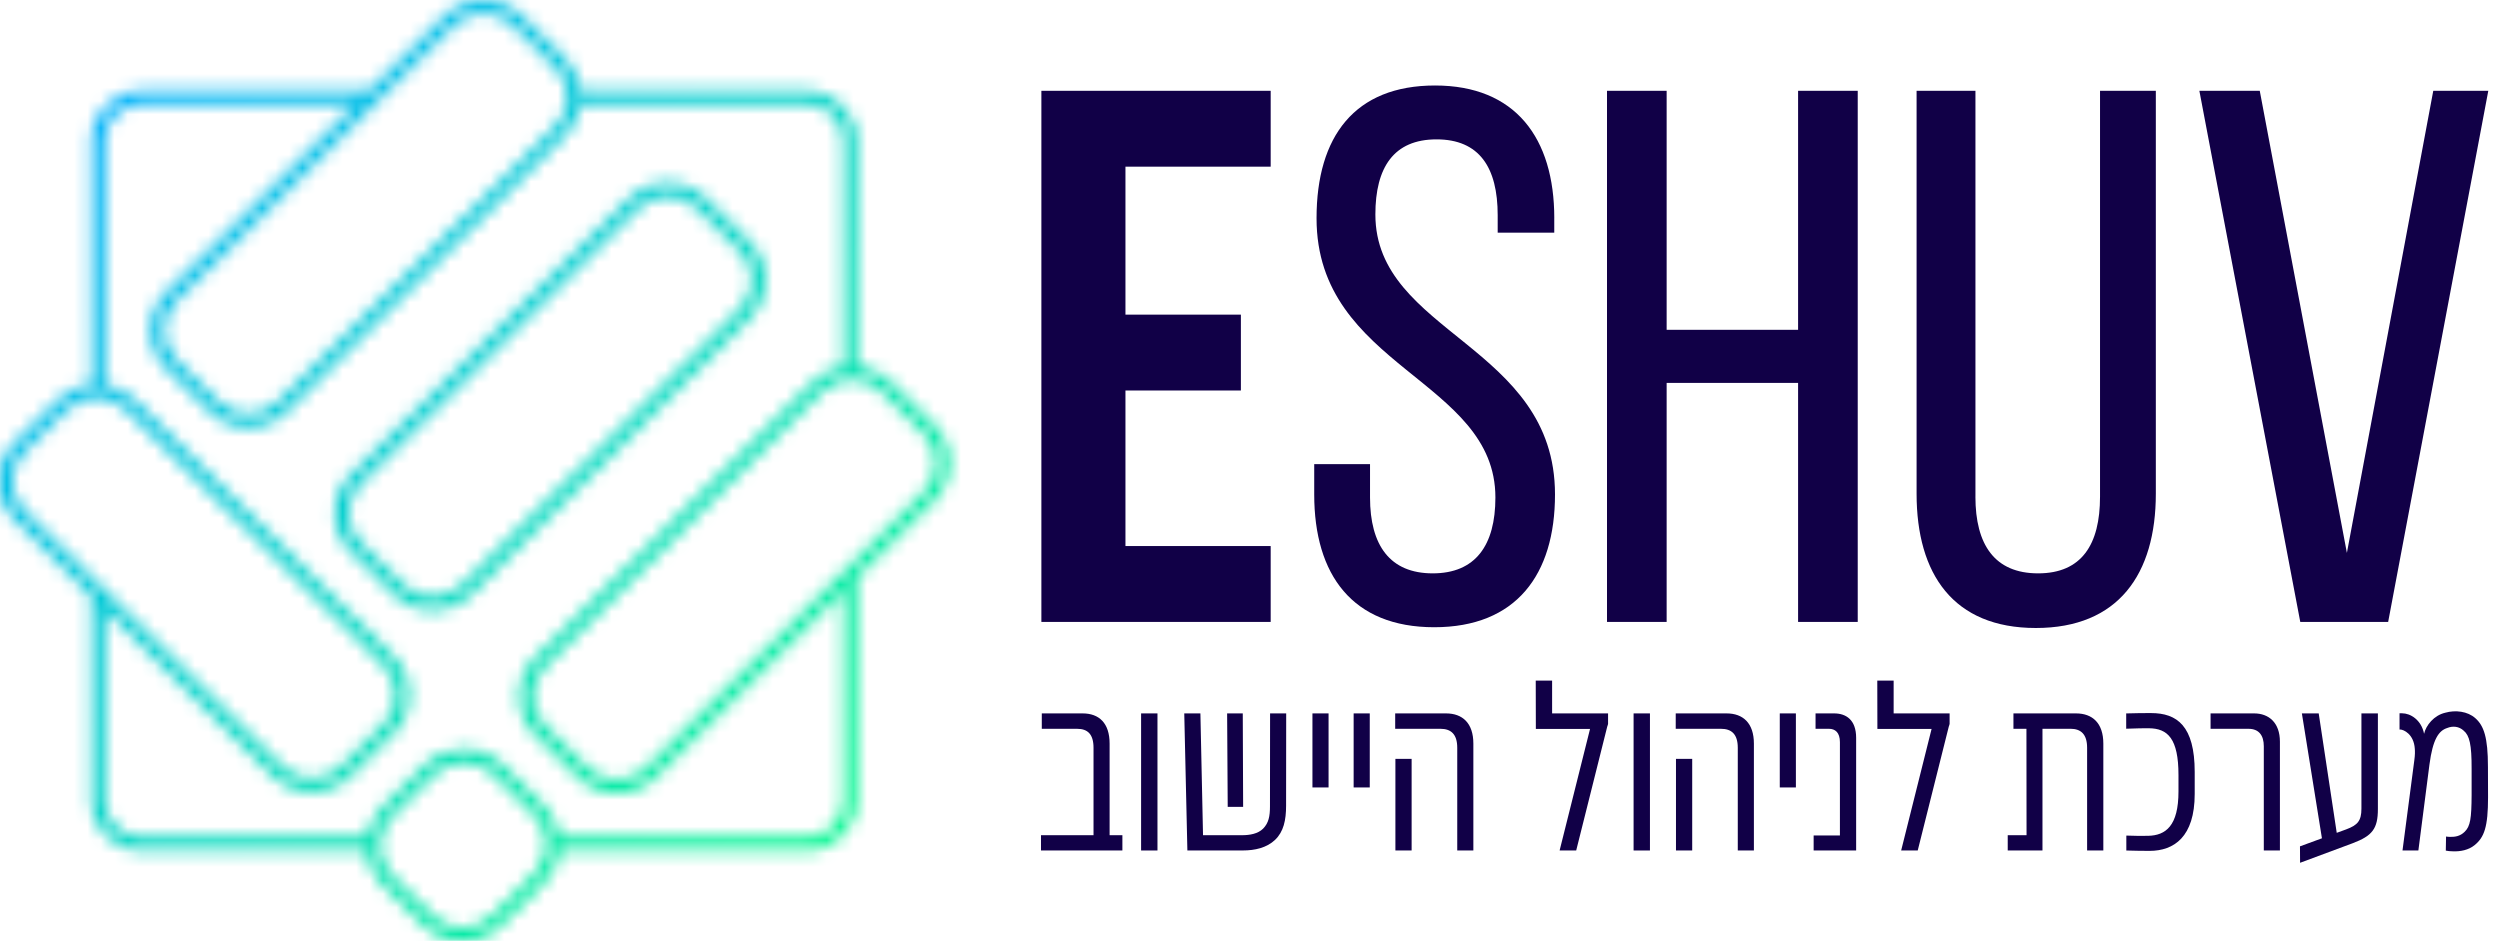
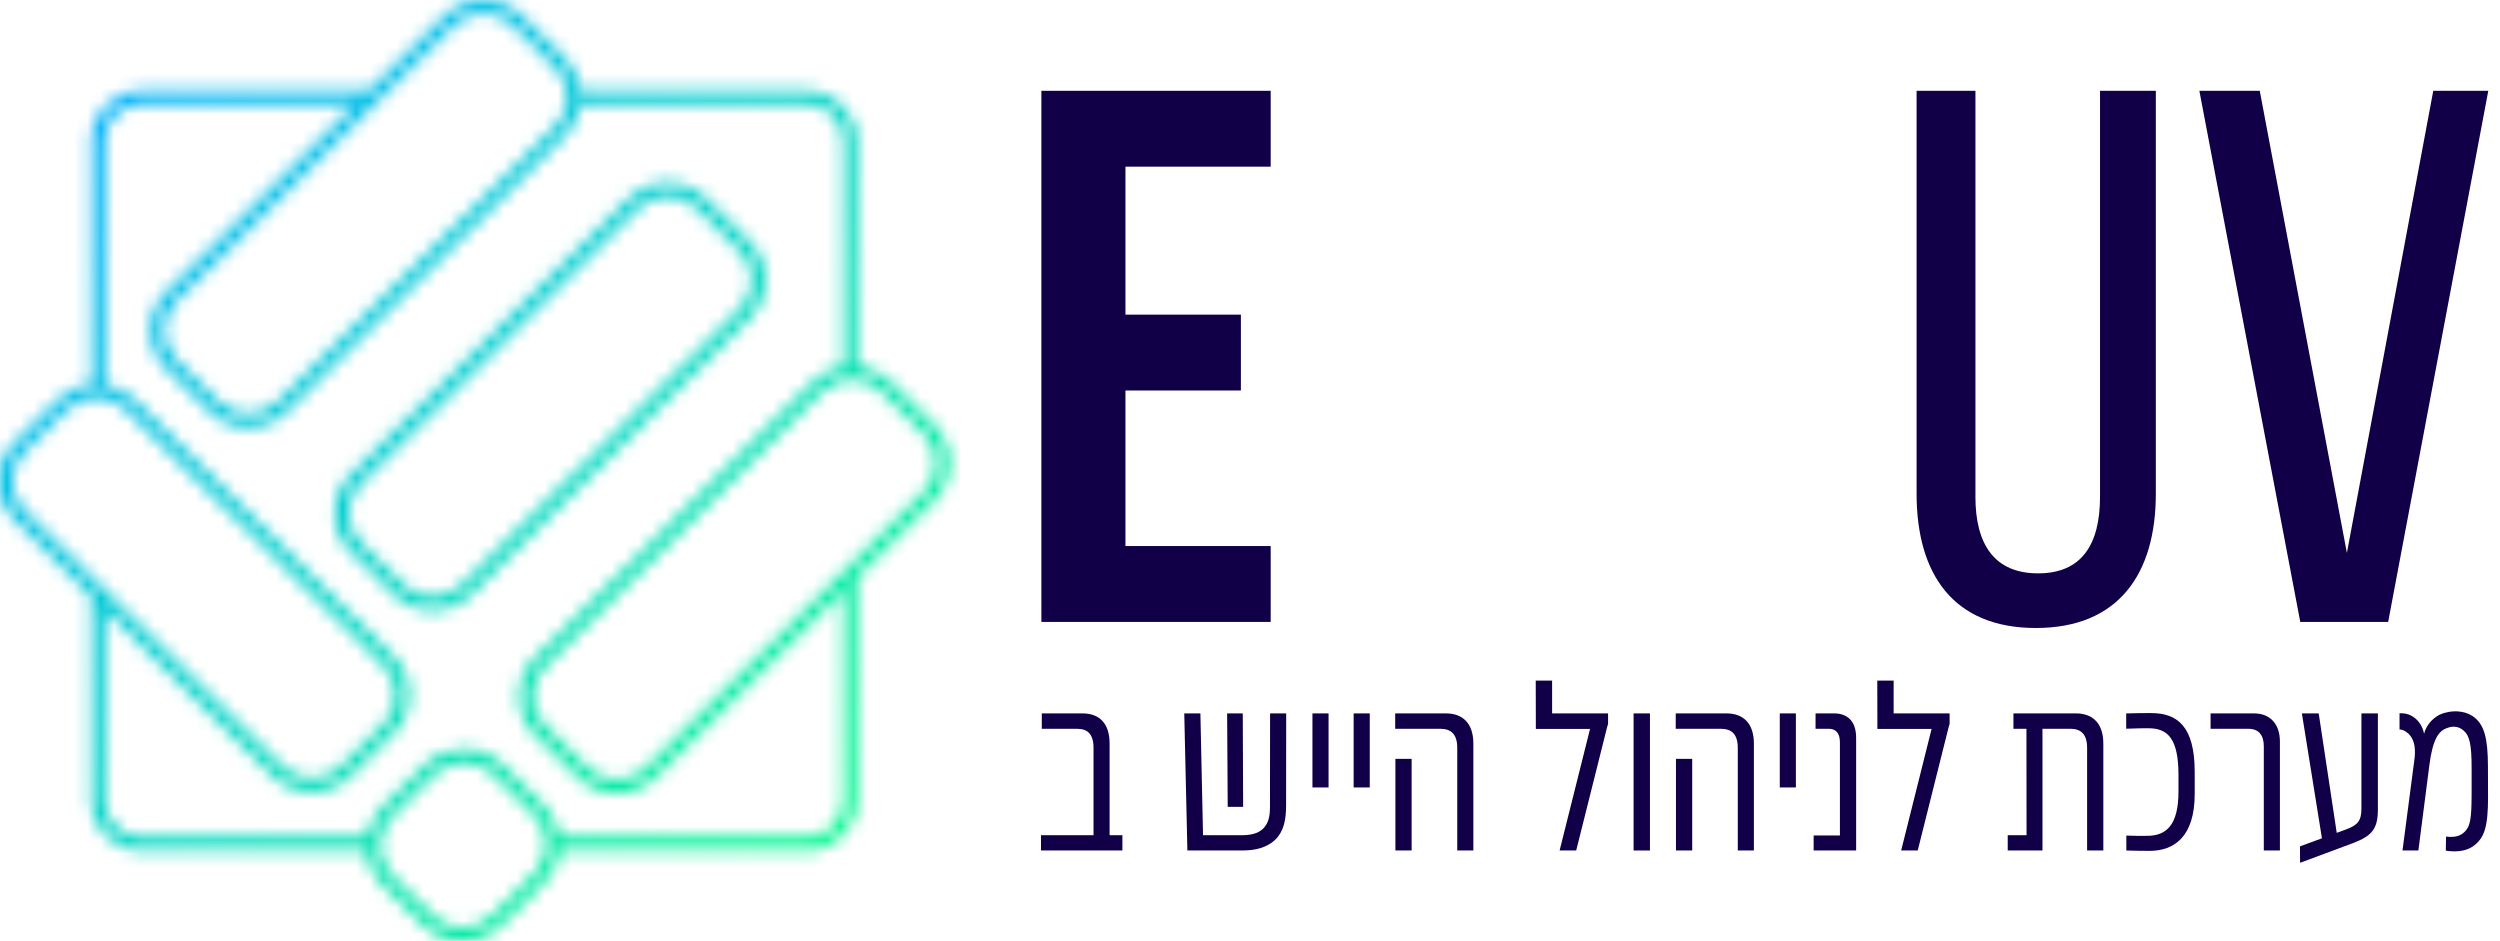
<svg xmlns="http://www.w3.org/2000/svg" fill="none" height="70" viewBox="0 0 186 70" width="186">
  <g clip-path="url(#clip0_127_102)">
    <mask height="33" id="mask0_127_102" maskUnits="userSpaceOnUse" style="mask-type:luminance" width="33" x="24" y="13">
      <path d="M30.005 43.515L26.817 40.35C26.233 39.773 25.914 39.002 25.914 38.185C25.914 37.368 26.235 36.6 26.817 36.021L47.494 15.495C48.077 14.916 48.852 14.599 49.675 14.599C50.498 14.599 51.272 14.918 51.855 15.495L55.044 18.66C55.625 19.239 55.946 20.005 55.946 20.824C55.946 21.643 55.625 22.41 55.042 22.989L34.364 43.515C33.783 44.092 33.009 44.411 32.184 44.411C31.359 44.411 30.586 44.092 30.003 43.515M46.787 14.797L26.11 35.323C24.516 36.904 24.516 39.468 26.11 41.048L29.298 44.213C30.095 45.004 31.137 45.399 32.182 45.399C33.226 45.399 34.269 45.004 35.065 44.213L55.743 23.687C57.336 22.105 57.336 19.541 55.743 17.962L52.554 14.797C51.758 14.006 50.713 13.611 49.671 13.611C48.628 13.611 47.584 14.006 46.787 14.797Z" fill="white" />
    </mask>
    <g mask="url(#mask0_127_102)">
      <path d="M40.928 -2.677L8.508 29.506L40.928 61.69L73.349 29.506L40.928 -2.677Z" fill="url(#paint0_linear_127_102)" />
    </g>
    <mask height="71" id="mask1_127_102" maskUnits="userSpaceOnUse" style="mask-type:luminance" width="72" x="-1" y="0">
      <path d="M21.015 57.029L1.804 37.959C0.601 36.765 0.601 34.825 1.804 33.632L4.993 30.467C5.576 29.89 6.35 29.572 7.173 29.572C7.997 29.572 8.771 29.89 9.354 30.467L28.564 49.537C29.765 50.731 29.765 52.672 28.564 53.866L25.376 57.031C24.793 57.608 24.018 57.927 23.195 57.927C22.372 57.927 21.598 57.608 21.015 57.031M43.712 57.126L40.524 53.961C39.321 52.766 39.321 50.826 40.524 49.632L61.201 29.106C61.784 28.527 62.559 28.21 63.382 28.21C64.205 28.21 64.979 28.529 65.562 29.106L68.751 32.271C69.332 32.848 69.653 33.618 69.653 34.435C69.653 35.252 69.332 36.021 68.751 36.6L48.073 57.126C47.49 57.705 46.716 58.021 45.893 58.021C45.07 58.021 44.295 57.703 43.712 57.126ZM43.218 7.492C43.218 7.492 43.218 7.498 43.218 7.502C43.218 7.498 43.218 7.496 43.218 7.492ZM16.294 29.909L13.105 26.743C12.522 26.166 12.203 25.396 12.203 24.579C12.203 23.762 12.524 22.993 13.105 22.414L33.783 1.888C34.364 1.311 35.138 0.993 35.963 0.993C36.788 0.993 37.561 1.311 38.144 1.888L41.332 5.053C41.916 5.63 42.235 6.401 42.235 7.218C42.235 8.035 41.914 8.804 41.332 9.383L20.655 29.909C20.072 30.487 19.297 30.804 18.474 30.804C17.651 30.804 16.877 30.485 16.294 29.909ZM33.078 1.19L12.4 21.716C10.807 23.298 10.807 25.862 12.4 27.441L15.589 30.607C16.385 31.397 17.43 31.793 18.472 31.793C19.515 31.793 20.559 31.397 21.356 30.607L42.033 10.081C42.696 9.425 43.08 8.598 43.194 7.742H60.004C61.52 7.742 62.754 8.967 62.754 10.472V27.27C61.926 27.397 61.132 27.774 60.496 28.408L39.818 48.934C38.225 50.515 38.225 53.077 39.818 54.659L43.007 57.824C43.803 58.614 44.846 59.01 45.891 59.01C46.935 59.01 47.978 58.614 48.774 57.824L62.754 43.947V59.567C62.754 61.072 61.52 62.296 60.004 62.296H41.629C41.517 61.441 41.131 60.616 40.469 59.958L37.4 56.912C36.603 56.121 35.561 55.726 34.517 55.726V56.714C35.34 56.714 36.114 57.033 36.697 57.61L39.766 60.656C40.969 61.85 40.969 63.791 39.766 64.983L36.577 68.148C35.996 68.727 35.222 69.044 34.397 69.044C33.572 69.044 32.799 68.725 32.216 68.148L29.147 65.102C27.946 63.91 27.946 61.967 29.147 60.775L32.336 57.61C32.917 57.033 33.691 56.714 34.517 56.714V55.726C33.472 55.726 32.429 56.121 31.633 56.912L28.444 60.077C27.814 60.702 27.434 61.483 27.302 62.296H10.547C9.031 62.296 7.797 61.072 7.797 59.567V45.309L20.309 57.729C21.106 58.52 22.151 58.915 23.193 58.915C24.236 58.915 25.28 58.52 26.077 57.729L29.265 54.564C30.858 52.982 30.858 50.42 29.265 48.839L10.055 29.769C9.419 29.138 8.622 28.759 7.797 28.631V10.474C7.797 8.969 9.031 7.744 10.547 7.744H26.475L27.471 6.756H10.547C8.48 6.756 6.802 8.424 6.802 10.474V28.601C5.883 28.684 4.989 29.073 4.286 29.769L1.097 32.934C-0.496 34.516 -0.496 37.08 1.097 38.66L6.8 44.32V59.567C6.8 61.616 8.48 63.285 10.545 63.285H27.264C27.343 64.202 27.735 65.1 28.442 65.804L31.511 68.85C32.307 69.641 33.35 70.036 34.395 70.036C35.439 70.036 36.482 69.641 37.278 68.85L40.467 65.685C41.143 65.013 41.532 64.162 41.633 63.285H60.002C62.067 63.285 63.747 61.616 63.747 59.567V42.958L69.45 37.298C71.043 35.716 71.043 33.154 69.45 31.573L66.261 28.408C65.56 27.71 64.664 27.32 63.747 27.24V10.474C63.747 8.424 62.067 6.756 60.002 6.756H43.198C43.096 5.878 42.708 5.029 42.032 4.355L38.843 1.19C38.046 0.4 37.004 0.004 35.959 0.004C34.915 0.004 33.872 0.4 33.076 1.19" fill="white" />
    </mask>
    <g mask="url(#mask1_127_102)">
      <path d="M35.277 -35.504L-35.768 35.02L35.277 105.545L106.322 35.02L35.277 -35.504Z" fill="url(#paint1_linear_127_102)" />
    </g>
    <path d="M83.734 23.409H92.322V29.053H83.734V40.626H94.539V46.271H77.479V6.756H94.539V12.4H83.734V23.409Z" fill="#110047" />
-     <path d="M115.637 16.239V17.312H111.428V16.013C111.428 12.457 110.063 10.369 106.878 10.369C103.694 10.369 102.328 12.457 102.328 15.957C102.328 24.821 115.692 25.666 115.692 36.787C115.692 42.771 112.792 46.666 106.706 46.666C100.619 46.666 97.778 42.771 97.778 36.787V34.53H101.93V37.013C101.93 40.57 103.409 42.658 106.594 42.658C109.778 42.658 111.258 40.57 111.258 37.013C111.258 28.206 97.951 27.361 97.951 16.239C97.951 10.143 100.794 6.361 106.767 6.361C112.739 6.361 115.639 10.256 115.639 16.239" fill="#110047" />
-     <path d="M123.998 28.488V46.271H119.561V6.756H123.998V24.538H133.778V6.756H138.215V46.271H133.778V28.488H123.998Z" fill="#110047" />
    <path d="M146.971 36.957C146.971 40.514 148.394 42.658 151.635 42.658C154.876 42.658 156.242 40.514 156.242 36.957V6.756H160.394V36.731C160.394 42.714 157.608 46.723 151.466 46.723C145.325 46.723 142.594 42.714 142.594 36.731V6.756H146.973V36.957H146.971Z" fill="#110047" />
    <path d="M168.126 6.756L174.609 41.135L181.035 6.756H185.129L177.679 46.271H171.14L163.633 6.756H168.126Z" fill="#110047" />
    <path d="M80.139 54.223H77.509V53.077H80.547C81.773 53.077 82.555 53.799 82.555 55.324V62.139H83.506V63.276H77.45V62.139H81.358V55.633C81.358 54.618 80.913 54.223 80.141 54.223" fill="#110047" />
-     <path d="M86.116 53.077H84.898V63.276H86.116V53.077Z" fill="#110047" />
    <path d="M88.111 53.077H89.31L89.505 62.139H92.409C92.986 62.139 93.59 62.034 93.972 61.654C94.389 61.231 94.486 60.729 94.486 59.996L94.494 53.077H95.693L95.685 59.944C95.685 61.019 95.498 61.882 94.868 62.482C94.246 63.081 93.35 63.274 92.478 63.274H88.341L88.109 53.075L88.111 53.077ZM92.462 53.077L92.489 60.033H91.342L91.298 53.077H92.46H92.462Z" fill="#110047" />
    <path d="M98.845 53.077H97.646V58.586H98.845V53.077Z" fill="#110047" />
    <path d="M101.91 53.077H100.711V58.586H101.91V53.077Z" fill="#110047" />
    <path d="M103.8 53.077H107.584C108.809 53.077 109.618 53.799 109.618 55.324V63.276H108.419V55.633C108.419 54.618 107.947 54.223 107.175 54.223H103.802V53.077H103.8ZM103.818 56.462H105.025V63.276H103.818V56.462Z" fill="#110047" />
    <path d="M118.299 54.233H114.267L114.259 50.636H115.477V53.077H119.64V53.854C119.64 53.898 119.614 53.942 119.577 54.065L117.269 63.276H116.035L118.299 54.233Z" fill="#110047" />
    <path d="M122.756 53.077H121.539V63.276H122.756V53.077Z" fill="#110047" />
    <path d="M124.674 53.077H128.456C129.682 53.077 130.49 53.799 130.49 55.324V63.276H129.291V55.633C129.291 54.618 128.82 54.223 128.048 54.223H124.674V53.077ZM124.693 56.462H125.9V63.276H124.693V56.462Z" fill="#110047" />
    <path d="M133.614 53.077H132.415V58.586H133.614V53.077Z" fill="#110047" />
    <path d="M134.937 62.157H136.89V55.219C136.89 54.479 136.518 54.223 136.081 54.223H135.077V53.077H136.463C137.351 53.077 138.097 53.561 138.097 54.892V63.276H134.935V62.157H134.937Z" fill="#110047" />
    <path d="M143.71 54.233H139.678L139.67 50.636H140.887V53.077H145.051V53.854C145.051 53.898 145.024 53.942 144.988 54.065L142.679 63.276H141.446L143.71 54.233Z" fill="#110047" />
    <path d="M149.373 62.139H150.775L150.767 54.223H149.8V53.077H154.454C155.679 53.077 156.488 53.799 156.488 55.324V63.274H155.281V55.631C155.281 54.618 154.809 54.221 154.047 54.221H151.96V63.274H149.375V62.137L149.373 62.139Z" fill="#110047" />
    <path d="M158.199 63.276V62.167C158.795 62.193 159.362 62.193 159.815 62.185C161.138 62.159 162.079 61.437 162.079 58.889V57.664C162.079 54.949 161.28 54.191 159.868 54.182C159.512 54.174 159.024 54.191 158.189 54.217V53.079C159.024 53.053 159.433 53.053 160.036 53.053C161.973 53.053 163.286 54.005 163.286 57.434V59.074C163.286 62.266 161.741 63.305 159.929 63.305C159.431 63.305 158.782 63.297 158.197 63.278" fill="#110047" />
    <path d="M167.291 54.223H164.466V53.077H167.708C168.799 53.077 169.626 53.765 169.626 55.183V63.274H168.427V55.518C168.427 54.707 168.055 54.223 167.291 54.223Z" fill="#110047" />
    <path d="M171.118 62.968L172.752 62.369L171.26 53.077H172.512L173.853 61.963L174.554 61.707C175.406 61.39 175.69 61.071 175.69 60.164V53.077H176.915V60.19C176.915 61.663 176.499 62.183 175.034 62.738L171.126 64.192L171.118 62.966V62.968Z" fill="#110047" />
    <path d="M178.523 53.069H178.718C179.332 53.069 180.147 53.555 180.352 54.594C180.494 53.959 181.09 53.218 181.933 53.025C182.679 52.813 183.585 52.917 184.162 53.43C184.802 53.995 185.103 54.866 185.103 57.053L185.111 59.31C185.111 61.531 184.827 62.298 184.107 62.881C183.654 63.25 183.043 63.357 182.518 63.339C182.297 63.339 182.091 63.313 181.968 63.286L181.986 62.237C182.03 62.245 182.146 62.264 182.278 62.264C182.652 62.272 183.032 62.219 183.372 61.884C183.798 61.471 183.878 60.88 183.888 59.151V57.202C183.896 55.387 183.727 54.717 183.301 54.364C182.955 54.037 182.484 53.995 182.075 54.162C181.435 54.364 181 54.999 180.752 56.877L179.927 63.276H178.746L179.626 56.559C179.679 56.188 179.679 55.897 179.661 55.703C179.59 54.618 178.826 54.275 178.57 54.275H178.525V53.067L178.523 53.069Z" fill="#110047" />
  </g>
  <defs>
    <linearGradient gradientUnits="userSpaceOnUse" id="paint0_linear_127_102" x1="15.075" x2="68.158" y1="1.961" y2="55.436">
      <stop stop-color="#00B0FC" />
      <stop offset="1" stop-color="#04F692" />
    </linearGradient>
    <linearGradient gradientUnits="userSpaceOnUse" id="paint1_linear_127_102" x1="6.465" x2="61.944" y1="6.002" y2="61.891">
      <stop stop-color="#00B0FC" />
      <stop offset="1" stop-color="#04F692" />
    </linearGradient>
    <clipPath id="clip0_127_102">
      <rect fill="white" height="70" width="185.132" />
    </clipPath>
  </defs>
</svg>